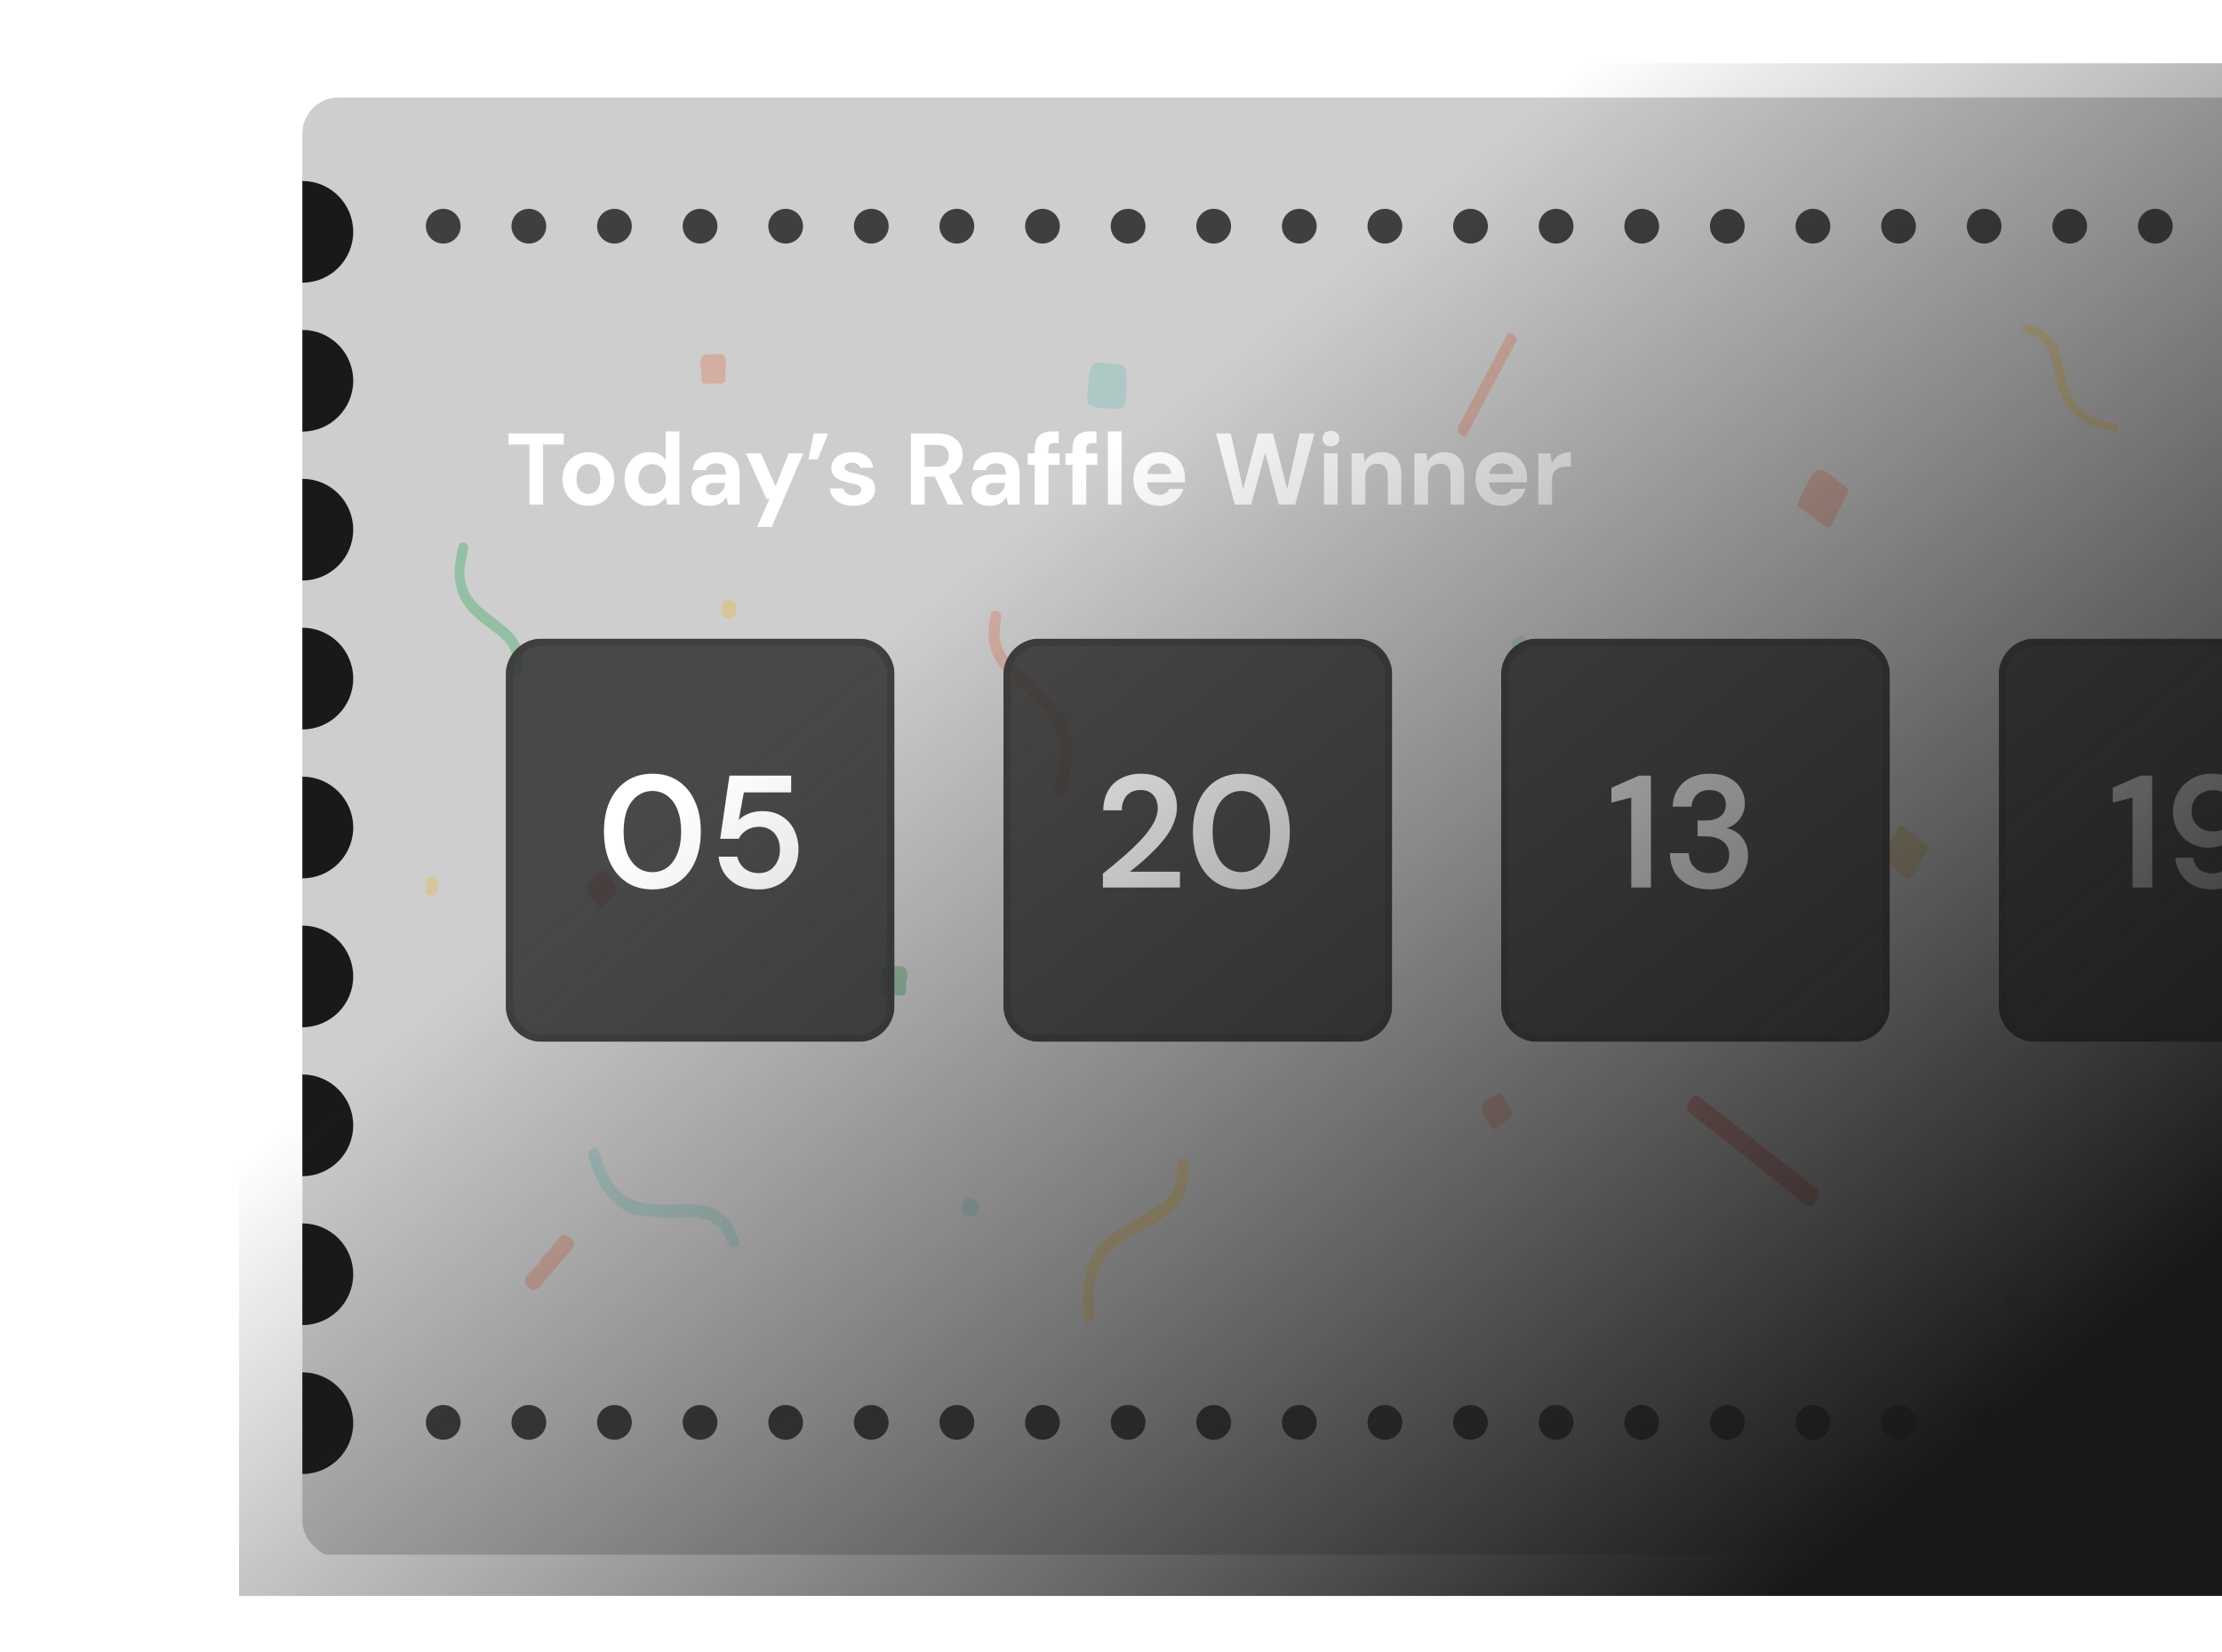
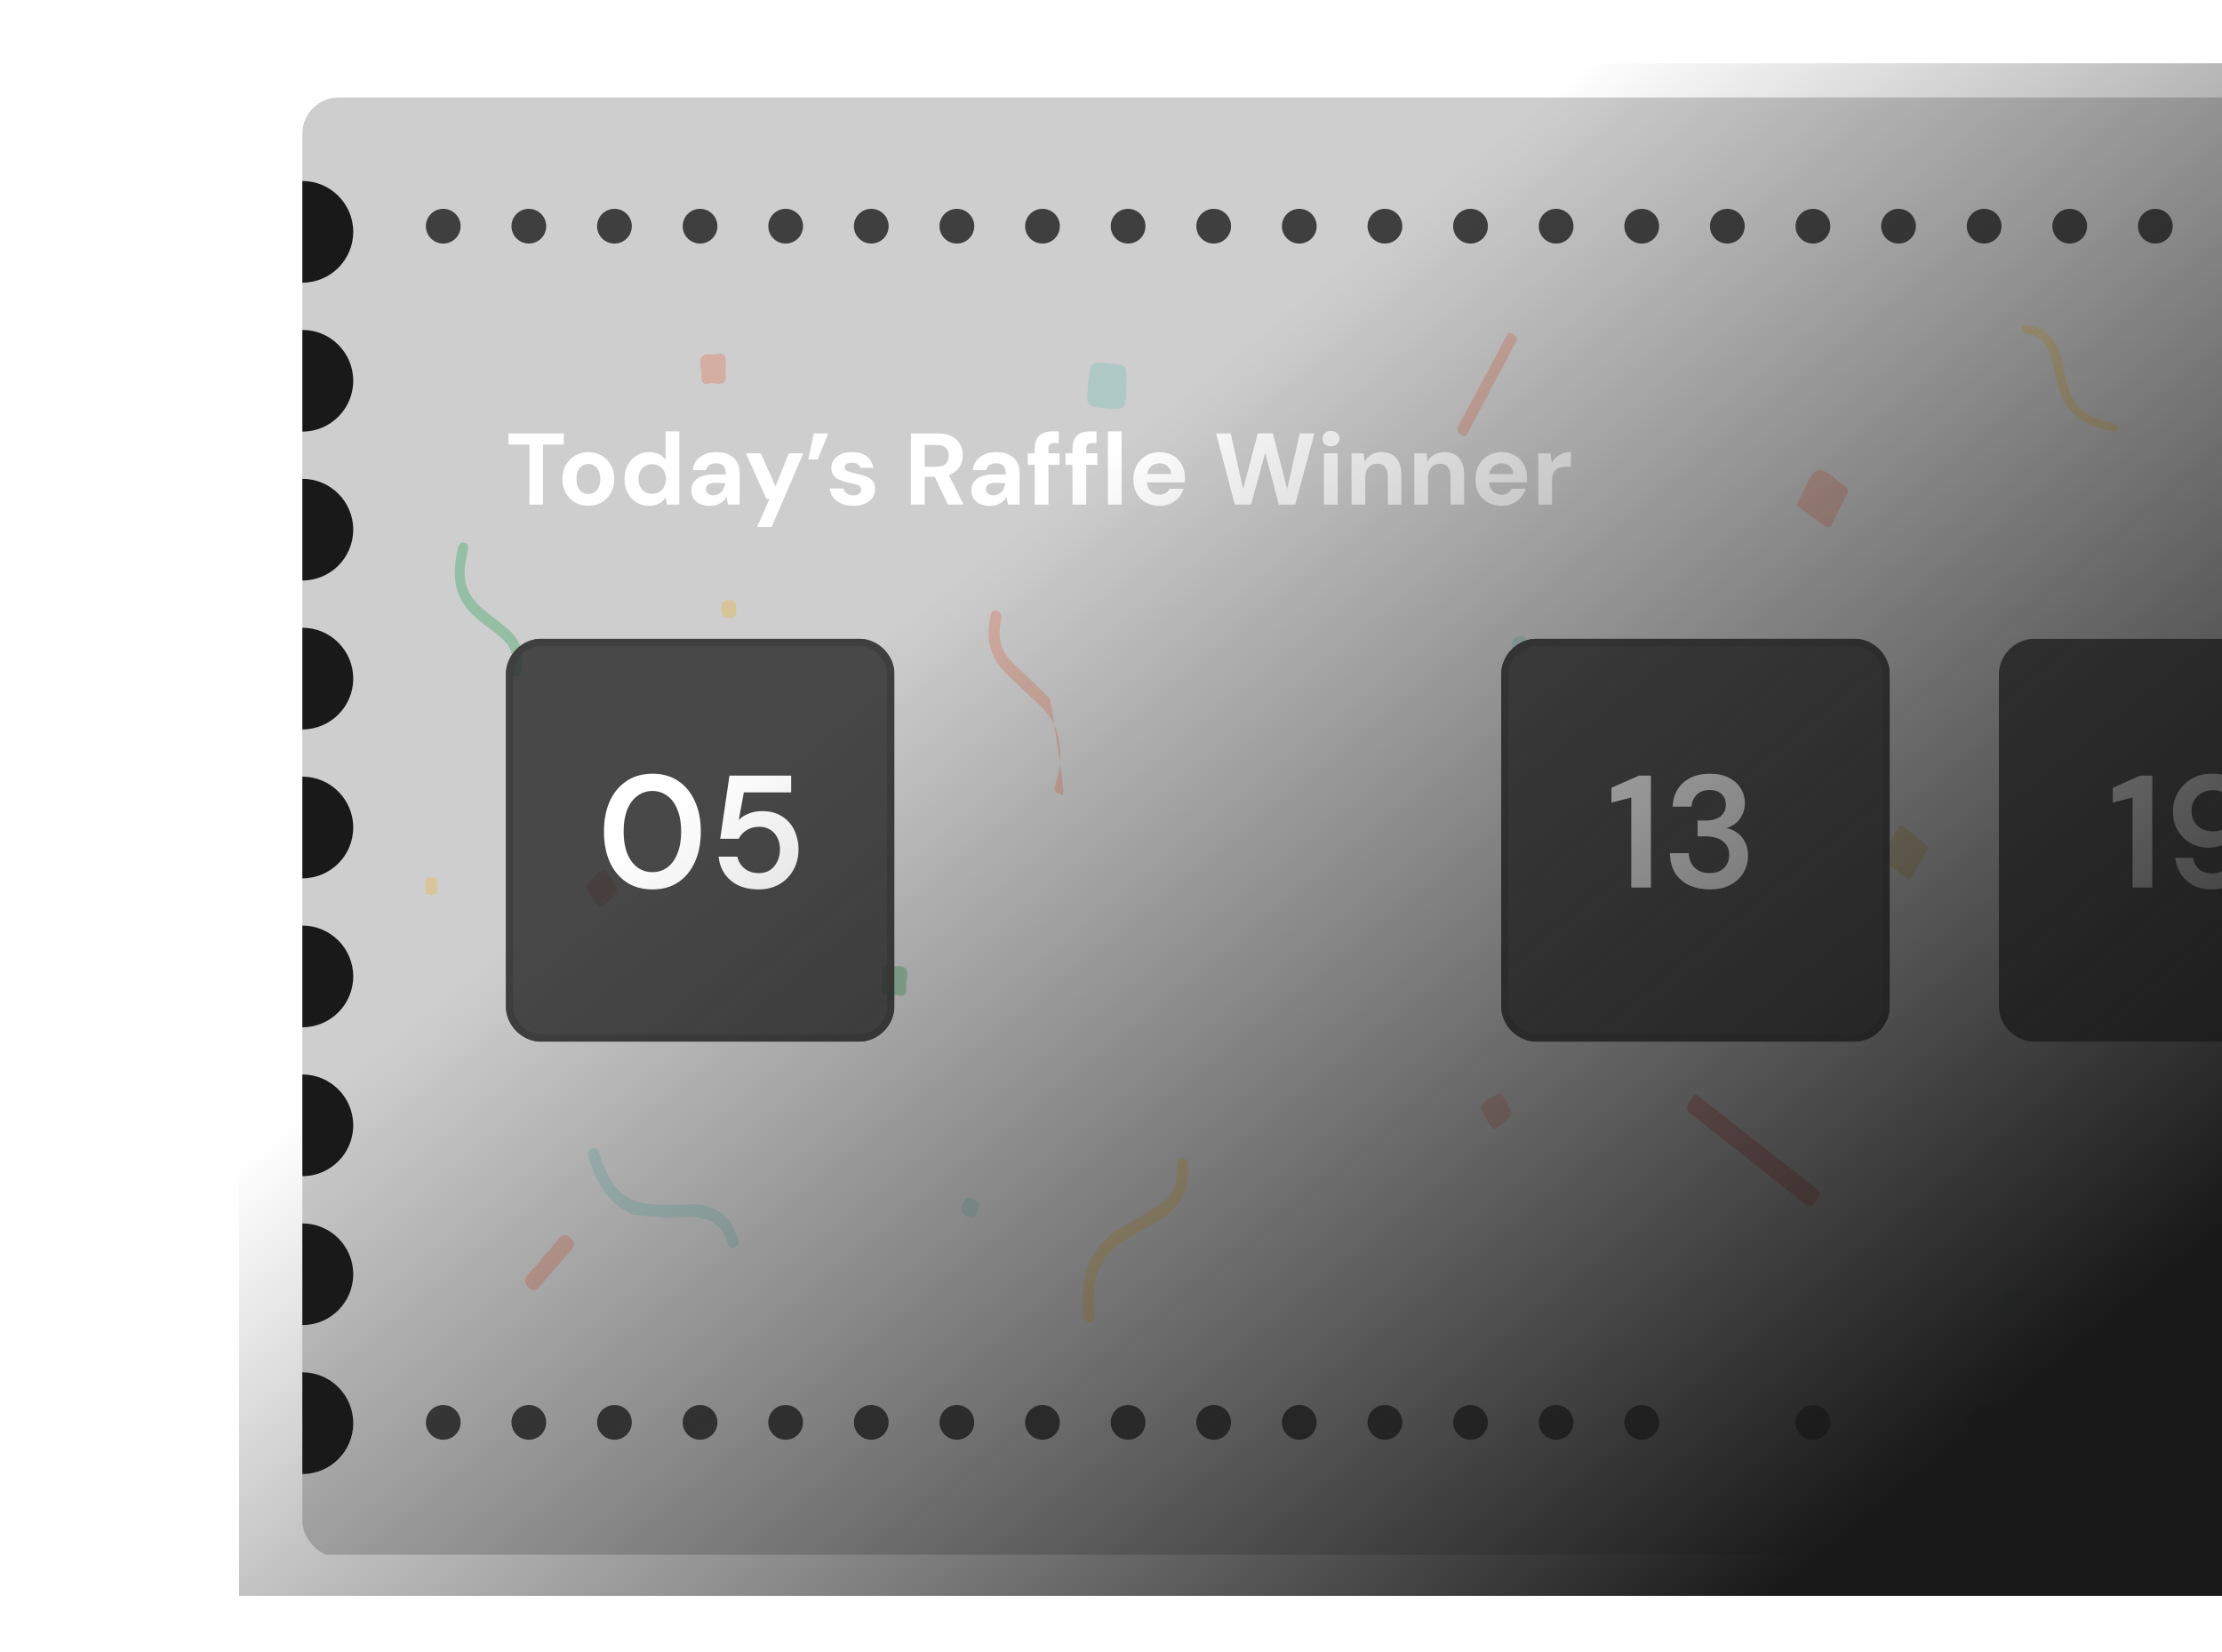
<svg xmlns="http://www.w3.org/2000/svg" width="316" height="235" viewBox="0 0 316 235" fill="none">
  <g clip-path="url(#clip0_162_9375)">
    <rect x="43" y="13.861" width="465.993" height="207.682" rx="5.166" fill="#3F3F3F" fill-opacity="0.25" />
    <circle cx="63.036" cy="202.316" r="2.471" fill="#3F3F3F" />
    <circle cx="136.082" cy="202.316" r="2.471" fill="#3F3F3F" />
    <circle cx="99.559" cy="202.316" r="2.471" fill="#3F3F3F" />
    <circle cx="172.605" cy="202.316" r="2.471" fill="#3F3F3F" />
    <circle cx="75.21" cy="202.316" r="2.471" fill="#3F3F3F" />
    <circle cx="148.256" cy="202.316" r="2.471" fill="#3F3F3F" />
    <circle cx="111.733" cy="202.316" r="2.471" fill="#3F3F3F" />
    <circle cx="184.779" cy="202.316" r="2.471" fill="#3F3F3F" />
    <circle cx="87.384" cy="202.316" r="2.471" fill="#3F3F3F" />
    <circle cx="160.43" cy="202.316" r="2.471" fill="#3F3F3F" />
    <circle cx="123.907" cy="202.316" r="2.471" fill="#3F3F3F" />
    <circle cx="196.953" cy="202.316" r="2.471" fill="#3F3F3F" />
    <circle cx="209.128" cy="202.316" r="2.471" fill="#3F3F3F" />
    <circle cx="282.173" cy="202.316" r="2.471" fill="#3F3F3F" />
-     <circle cx="245.65" cy="202.316" r="2.471" fill="#3F3F3F" />
    <circle cx="221.302" cy="202.316" r="2.471" fill="#3F3F3F" />
    <circle cx="294.348" cy="202.316" r="2.471" fill="#3F3F3F" />
    <circle cx="257.825" cy="202.316" r="2.471" fill="#3F3F3F" />
    <circle cx="233.476" cy="202.316" r="2.471" fill="#3F3F3F" />
    <circle cx="306.522" cy="202.316" r="2.471" fill="#3F3F3F" />
-     <circle cx="269.999" cy="202.316" r="2.471" fill="#3F3F3F" />
    <g clip-path="url(#clip1_162_9375)">
      <circle cx="43" cy="202.428" r="7.233" transform="rotate(-180 43 202.428)" fill="#191919" />
      <circle cx="43" cy="181.247" r="7.233" transform="rotate(-180 43 181.247)" fill="#191919" />
      <circle cx="43" cy="117.702" r="7.233" transform="rotate(-180 43 117.702)" fill="#191919" />
      <circle cx="43" cy="160.065" r="7.233" transform="rotate(-180 43 160.065)" fill="#191919" />
      <circle cx="43" cy="96.52" r="7.233" transform="rotate(-180 43 96.52)" fill="#191919" />
      <circle cx="43" cy="54.158" r="7.233" transform="rotate(-180 43 54.158)" fill="#191919" />
      <circle cx="43" cy="32.976" r="7.233" transform="rotate(-180 43 32.976)" fill="#191919" />
      <circle cx="43" cy="138.884" r="7.233" transform="rotate(-180 43 138.884)" fill="#191919" />
      <circle cx="43" cy="75.339" r="7.233" transform="rotate(-180 43 75.339)" fill="#191919" />
    </g>
    <circle cx="63.036" cy="32.174" r="2.471" fill="#3F3F3F" />
    <circle cx="136.082" cy="32.174" r="2.471" fill="#3F3F3F" />
    <circle cx="99.559" cy="32.174" r="2.471" fill="#3F3F3F" />
    <circle cx="172.605" cy="32.174" r="2.471" fill="#3F3F3F" />
    <circle cx="75.21" cy="32.174" r="2.471" fill="#3F3F3F" />
    <circle cx="148.256" cy="32.174" r="2.471" fill="#3F3F3F" />
    <circle cx="111.733" cy="32.174" r="2.471" fill="#3F3F3F" />
    <circle cx="184.779" cy="32.174" r="2.471" fill="#3F3F3F" />
    <circle cx="87.384" cy="32.174" r="2.471" fill="#3F3F3F" />
    <circle cx="160.43" cy="32.174" r="2.471" fill="#3F3F3F" />
    <circle cx="123.907" cy="32.174" r="2.471" fill="#3F3F3F" />
    <circle cx="196.953" cy="32.174" r="2.471" fill="#3F3F3F" />
    <circle cx="209.128" cy="32.174" r="2.471" fill="#3F3F3F" />
    <circle cx="282.173" cy="32.174" r="2.471" fill="#3F3F3F" />
    <circle cx="245.65" cy="32.174" r="2.471" fill="#3F3F3F" />
    <circle cx="221.302" cy="32.174" r="2.471" fill="#3F3F3F" />
    <circle cx="294.348" cy="32.174" r="2.471" fill="#3F3F3F" />
    <circle cx="257.825" cy="32.174" r="2.471" fill="#3F3F3F" />
    <circle cx="233.476" cy="32.174" r="2.471" fill="#3F3F3F" />
    <circle cx="306.522" cy="32.174" r="2.471" fill="#3F3F3F" />
    <circle cx="269.999" cy="32.174" r="2.471" fill="#3F3F3F" />
    <path d="M75.287 71.774V63.225H72.321V61.648H80.176V63.225H77.225V71.774H75.287ZM83.66 71.948C82.965 71.948 82.339 71.788 81.779 71.47C81.23 71.142 80.791 70.694 80.463 70.125C80.145 69.546 79.986 68.886 79.986 68.143C79.986 67.381 80.145 66.716 80.463 66.147C80.791 65.568 81.234 65.12 81.794 64.802C82.353 64.474 82.98 64.31 83.674 64.31C84.378 64.31 85.005 64.474 85.555 64.802C86.114 65.12 86.553 65.568 86.871 66.147C87.199 66.716 87.363 67.376 87.363 68.129C87.363 68.881 87.199 69.546 86.871 70.125C86.553 70.694 86.114 71.142 85.555 71.47C84.995 71.788 84.364 71.948 83.66 71.948ZM83.66 70.255C83.988 70.255 84.277 70.178 84.528 70.024C84.788 69.869 84.991 69.633 85.135 69.315C85.29 68.997 85.367 68.601 85.367 68.129C85.367 67.656 85.29 67.266 85.135 66.957C84.991 66.639 84.788 66.402 84.528 66.248C84.277 66.084 83.993 66.002 83.674 66.002C83.366 66.002 83.081 66.084 82.821 66.248C82.56 66.402 82.353 66.639 82.199 66.957C82.054 67.266 81.982 67.656 81.982 68.129C81.982 68.601 82.054 68.997 82.199 69.315C82.353 69.633 82.556 69.869 82.806 70.024C83.067 70.178 83.351 70.255 83.66 70.255ZM92.286 71.948C91.621 71.948 91.023 71.784 90.493 71.456C89.972 71.128 89.562 70.675 89.263 70.096C88.964 69.517 88.814 68.866 88.814 68.143C88.814 67.4 88.964 66.745 89.263 66.176C89.572 65.597 89.991 65.144 90.522 64.816C91.061 64.478 91.664 64.31 92.33 64.31C92.85 64.31 93.308 64.406 93.704 64.599C94.099 64.792 94.418 65.067 94.659 65.424V61.359H96.611V71.774H94.876L94.659 70.776C94.514 70.978 94.331 71.171 94.109 71.354C93.897 71.538 93.641 71.682 93.342 71.788C93.043 71.894 92.691 71.948 92.286 71.948ZM92.749 70.241C93.135 70.241 93.472 70.154 93.762 69.98C94.061 69.797 94.292 69.546 94.456 69.228C94.62 68.91 94.702 68.543 94.702 68.129C94.702 67.714 94.62 67.347 94.456 67.029C94.292 66.711 94.061 66.465 93.762 66.291C93.472 66.108 93.135 66.017 92.749 66.017C92.383 66.017 92.05 66.108 91.751 66.291C91.452 66.465 91.216 66.711 91.042 67.029C90.878 67.347 90.796 67.709 90.796 68.114C90.796 68.538 90.878 68.91 91.042 69.228C91.216 69.546 91.447 69.797 91.737 69.98C92.035 70.154 92.373 70.241 92.749 70.241ZM100.984 71.948C100.376 71.948 99.875 71.851 99.48 71.658C99.084 71.456 98.79 71.191 98.597 70.863C98.414 70.525 98.322 70.154 98.322 69.749C98.322 69.305 98.433 68.915 98.655 68.577C98.886 68.24 99.229 67.974 99.682 67.781C100.145 67.589 100.724 67.492 101.418 67.492H103.226C103.226 67.135 103.178 66.841 103.081 66.61C102.985 66.369 102.835 66.19 102.633 66.075C102.43 65.959 102.16 65.901 101.823 65.901C101.456 65.901 101.143 65.983 100.883 66.147C100.632 66.301 100.478 66.542 100.42 66.87H98.525C98.573 66.349 98.742 65.901 99.031 65.525C99.33 65.139 99.721 64.84 100.203 64.628C100.695 64.416 101.239 64.31 101.837 64.31C102.522 64.31 103.115 64.425 103.617 64.657C104.118 64.888 104.504 65.221 104.774 65.655C105.044 66.089 105.179 66.624 105.179 67.261V71.774H103.53L103.313 70.66C103.207 70.853 103.081 71.026 102.937 71.181C102.792 71.335 102.623 71.47 102.43 71.586C102.238 71.702 102.021 71.788 101.78 71.846C101.538 71.914 101.273 71.948 100.984 71.948ZM101.447 70.443C101.698 70.443 101.919 70.4 102.112 70.313C102.315 70.216 102.488 70.091 102.633 69.937C102.778 69.773 102.889 69.59 102.966 69.387C103.052 69.175 103.11 68.948 103.139 68.707V68.693H101.649C101.35 68.693 101.104 68.731 100.912 68.808C100.728 68.876 100.593 68.977 100.507 69.112C100.42 69.247 100.376 69.402 100.376 69.575C100.376 69.768 100.42 69.927 100.507 70.052C100.593 70.178 100.719 70.274 100.883 70.342C101.047 70.409 101.235 70.443 101.447 70.443ZM107.672 74.956L109.437 70.964H109.003L106.081 64.483H108.207L110.29 69.185L112.171 64.483H114.239L109.741 74.956H107.672ZM117.776 61.648L116.287 65.351H114.956L115.737 61.648H117.776ZM121.381 71.948C120.715 71.948 120.136 71.841 119.645 71.629C119.153 71.417 118.767 71.123 118.487 70.747C118.208 70.371 118.049 69.947 118.01 69.474H119.948C119.997 69.657 120.079 69.826 120.194 69.98C120.31 70.125 120.464 70.241 120.657 70.327C120.85 70.414 121.082 70.458 121.352 70.458C121.612 70.458 121.824 70.424 121.988 70.356C122.152 70.279 122.273 70.178 122.35 70.052C122.436 69.927 122.48 69.797 122.48 69.662C122.48 69.46 122.422 69.305 122.306 69.199C122.191 69.083 122.022 68.992 121.8 68.924C121.578 68.857 121.308 68.789 120.99 68.722C120.643 68.654 120.3 68.572 119.963 68.476C119.635 68.37 119.341 68.24 119.08 68.085C118.82 67.931 118.613 67.733 118.458 67.492C118.304 67.251 118.227 66.952 118.227 66.595C118.227 66.161 118.343 65.776 118.574 65.438C118.806 65.091 119.143 64.816 119.587 64.614C120.03 64.411 120.566 64.31 121.192 64.31C122.07 64.31 122.764 64.507 123.275 64.903C123.787 65.298 124.09 65.843 124.187 66.537H122.35C122.292 66.316 122.162 66.142 121.959 66.017C121.766 65.882 121.506 65.814 121.178 65.814C120.831 65.814 120.566 65.877 120.382 66.002C120.199 66.128 120.108 66.291 120.108 66.494C120.108 66.629 120.165 66.75 120.281 66.856C120.406 66.962 120.58 67.053 120.802 67.13C121.024 67.198 121.294 67.266 121.612 67.333C122.171 67.449 122.663 67.584 123.087 67.738C123.512 67.883 123.844 68.095 124.086 68.375C124.327 68.645 124.447 69.04 124.447 69.561C124.447 70.024 124.322 70.438 124.071 70.805C123.82 71.162 123.464 71.441 123.001 71.644C122.547 71.846 122.007 71.948 121.381 71.948ZM129.547 71.774V61.648H133.323C134.143 61.648 134.818 61.788 135.348 62.068C135.878 62.347 136.274 62.723 136.534 63.196C136.795 63.659 136.925 64.175 136.925 64.744C136.925 65.284 136.799 65.79 136.549 66.263C136.298 66.725 135.903 67.102 135.362 67.391C134.832 67.671 134.147 67.81 133.308 67.81H131.5V71.774H129.547ZM134.798 71.774L132.715 67.319H134.827L137.026 71.774H134.798ZM131.5 66.393H133.207C133.795 66.393 134.229 66.248 134.509 65.959C134.789 65.669 134.929 65.289 134.929 64.816C134.929 64.344 134.789 63.972 134.509 63.702C134.239 63.423 133.805 63.283 133.207 63.283H131.5V66.393ZM140.806 71.948C140.199 71.948 139.697 71.851 139.302 71.658C138.906 71.456 138.612 71.191 138.419 70.863C138.236 70.525 138.145 70.154 138.145 69.749C138.145 69.305 138.255 68.915 138.477 68.577C138.709 68.24 139.051 67.974 139.504 67.781C139.967 67.589 140.546 67.492 141.24 67.492H143.048C143.048 67.135 143 66.841 142.904 66.61C142.807 66.369 142.658 66.19 142.455 66.075C142.253 65.959 141.983 65.901 141.645 65.901C141.279 65.901 140.965 65.983 140.705 66.147C140.454 66.301 140.3 66.542 140.242 66.87H138.347C138.395 66.349 138.564 65.901 138.853 65.525C139.152 65.139 139.543 64.84 140.025 64.628C140.517 64.416 141.062 64.31 141.66 64.31C142.344 64.31 142.937 64.425 143.439 64.657C143.94 64.888 144.326 65.221 144.596 65.655C144.866 66.089 145.001 66.624 145.001 67.261V71.774H143.352L143.135 70.66C143.029 70.853 142.904 71.026 142.759 71.181C142.614 71.335 142.446 71.47 142.253 71.586C142.06 71.702 141.843 71.788 141.602 71.846C141.361 71.914 141.096 71.948 140.806 71.948ZM141.269 70.443C141.52 70.443 141.742 70.4 141.935 70.313C142.137 70.216 142.311 70.091 142.455 69.937C142.6 69.773 142.711 69.59 142.788 69.387C142.875 69.175 142.933 68.948 142.962 68.707V68.693H141.472C141.173 68.693 140.927 68.731 140.734 68.808C140.551 68.876 140.416 68.977 140.329 69.112C140.242 69.247 140.199 69.402 140.199 69.575C140.199 69.768 140.242 69.927 140.329 70.052C140.416 70.178 140.541 70.274 140.705 70.342C140.869 70.409 141.057 70.443 141.269 70.443ZM147.156 71.774V63.832C147.156 63.225 147.257 62.743 147.459 62.386C147.662 62.029 147.951 61.769 148.327 61.605C148.713 61.441 149.162 61.359 149.673 61.359H150.569V63.022H149.962C149.653 63.022 149.432 63.085 149.297 63.21C149.171 63.326 149.108 63.533 149.108 63.832V71.774H147.156ZM146.158 66.118V64.483H150.685V66.118H146.158ZM152.524 71.774V63.832C152.524 63.225 152.625 62.743 152.827 62.386C153.03 62.029 153.319 61.769 153.695 61.605C154.081 61.441 154.53 61.359 155.041 61.359H155.938V63.022H155.33C155.021 63.022 154.8 63.085 154.665 63.21C154.539 63.326 154.476 63.533 154.476 63.832V71.774H152.524ZM151.526 66.118V64.483H156.053V66.118H151.526ZM157.558 71.774V61.359H159.51V71.774H157.558ZM164.916 71.948C164.183 71.948 163.532 71.793 162.963 71.485C162.404 71.166 161.965 70.728 161.647 70.168C161.338 69.599 161.184 68.944 161.184 68.201C161.184 67.439 161.338 66.769 161.647 66.19C161.965 65.602 162.404 65.144 162.963 64.816C163.523 64.478 164.174 64.31 164.916 64.31C165.639 64.31 166.271 64.469 166.811 64.787C167.351 65.105 167.771 65.534 168.07 66.075C168.369 66.615 168.518 67.227 168.518 67.912C168.518 68.008 168.518 68.119 168.518 68.244C168.518 68.36 168.508 68.481 168.489 68.606H162.573V67.42H166.551C166.522 66.947 166.353 66.576 166.044 66.306C165.745 66.036 165.369 65.901 164.916 65.901C164.588 65.901 164.284 65.978 164.005 66.132C163.725 66.277 163.503 66.504 163.339 66.812C163.185 67.121 163.108 67.511 163.108 67.984V68.403C163.108 68.799 163.18 69.146 163.325 69.445C163.479 69.734 163.691 69.961 163.961 70.125C164.231 70.279 164.545 70.356 164.902 70.356C165.258 70.356 165.553 70.279 165.784 70.125C166.025 69.971 166.204 69.773 166.319 69.532H168.316C168.18 69.985 167.954 70.395 167.636 70.761C167.317 71.128 166.927 71.417 166.464 71.629C166.001 71.841 165.485 71.948 164.916 71.948ZM175.605 71.774L172.943 61.648H175.026L176.791 69.561L178.874 61.648H181.029L183.055 69.561L184.834 61.648H186.931L184.197 71.774H181.868L179.93 64.397L177.919 71.774H175.605ZM188.285 71.774V64.483H190.238V71.774H188.285ZM189.269 63.485C188.921 63.485 188.632 63.384 188.401 63.181C188.179 62.969 188.068 62.704 188.068 62.386C188.068 62.068 188.179 61.807 188.401 61.605C188.632 61.393 188.921 61.286 189.269 61.286C189.625 61.286 189.915 61.393 190.136 61.605C190.368 61.807 190.484 62.068 190.484 62.386C190.484 62.704 190.368 62.969 190.136 63.181C189.915 63.384 189.625 63.485 189.269 63.485ZM192.211 71.774V64.483H193.932L194.077 65.669C194.299 65.264 194.612 64.937 195.017 64.686C195.432 64.435 195.924 64.31 196.493 64.31C197.1 64.31 197.611 64.435 198.026 64.686C198.441 64.937 198.754 65.303 198.966 65.785C199.188 66.267 199.299 66.861 199.299 67.564V71.774H197.361V67.752C197.361 67.174 197.235 66.73 196.985 66.422C196.744 66.113 196.367 65.959 195.856 65.959C195.528 65.959 195.234 66.036 194.974 66.19C194.723 66.345 194.526 66.566 194.381 66.856C194.236 67.135 194.164 67.478 194.164 67.883V71.774H192.211ZM201.139 71.774V64.483H202.86L203.005 65.669C203.227 65.264 203.54 64.937 203.945 64.686C204.36 64.435 204.852 64.31 205.421 64.31C206.028 64.31 206.539 64.435 206.954 64.686C207.369 64.937 207.682 65.303 207.894 65.785C208.116 66.267 208.227 66.861 208.227 67.564V71.774H206.289V67.752C206.289 67.174 206.163 66.73 205.912 66.422C205.671 66.113 205.295 65.959 204.784 65.959C204.456 65.959 204.162 66.036 203.902 66.19C203.651 66.345 203.453 66.566 203.309 66.856C203.164 67.135 203.092 67.478 203.092 67.883V71.774H201.139ZM213.567 71.948C212.835 71.948 212.184 71.793 211.615 71.485C211.055 71.166 210.616 70.728 210.298 70.168C209.99 69.599 209.835 68.944 209.835 68.201C209.835 67.439 209.99 66.769 210.298 66.19C210.616 65.602 211.055 65.144 211.615 64.816C212.174 64.478 212.825 64.31 213.567 64.31C214.291 64.31 214.922 64.469 215.462 64.787C216.002 65.105 216.422 65.534 216.721 66.075C217.02 66.615 217.169 67.227 217.169 67.912C217.169 68.008 217.169 68.119 217.169 68.244C217.169 68.36 217.16 68.481 217.14 68.606H211.224V67.42H215.202C215.173 66.947 215.004 66.576 214.696 66.306C214.397 66.036 214.021 65.901 213.567 65.901C213.24 65.901 212.936 65.978 212.656 66.132C212.376 66.277 212.155 66.504 211.991 66.812C211.836 67.121 211.759 67.511 211.759 67.984V68.403C211.759 68.799 211.832 69.146 211.976 69.445C212.131 69.734 212.343 69.961 212.613 70.125C212.883 70.279 213.196 70.356 213.553 70.356C213.91 70.356 214.204 70.279 214.435 70.125C214.676 69.971 214.855 69.773 214.971 69.532H216.967C216.832 69.985 216.605 70.395 216.287 70.761C215.969 71.128 215.578 71.417 215.115 71.629C214.652 71.841 214.136 71.948 213.567 71.948ZM218.769 71.774V64.483H220.505L220.693 65.829C220.866 65.51 221.083 65.24 221.343 65.019C221.614 64.797 221.917 64.623 222.255 64.498C222.602 64.372 222.983 64.31 223.398 64.31V66.378H222.732C222.443 66.378 222.173 66.412 221.922 66.48C221.681 66.547 221.469 66.658 221.286 66.812C221.102 66.957 220.963 67.159 220.866 67.42C220.77 67.68 220.721 68.008 220.721 68.403V71.774H218.769Z" fill="white" />
    <g opacity="0.31">
      <path d="M271.36 125.102C271.258 125.025 271.12 124.925 270.984 124.818C270.008 124.042 269.046 123.239 268.05 122.5C267.623 122.183 267.521 121.923 267.83 121.406C268.545 120.204 269.236 118.979 269.91 117.742C270.159 117.285 270.421 117.341 270.727 117.586C271.756 118.408 272.784 119.237 273.811 120.064C274.114 120.306 274.295 120.565 274.031 121.014C273.304 122.256 272.597 123.513 271.876 124.76C271.764 124.948 271.643 125.146 271.36 125.102Z" fill="#C89524" />
      <path d="M239.982 157.991C240.206 158.183 240.442 158.395 240.69 158.593C245.97 162.763 251.262 166.912 256.519 171.124C257.43 171.856 257.882 171.562 258.451 170.61C259.111 169.508 258.465 169.204 257.859 168.73C252.607 164.615 247.368 160.476 242.115 156.366C241.702 156.044 241.234 155.326 240.695 156.093C240.337 156.61 239.789 157.098 239.982 157.991Z" fill="#CE160A" />
      <path d="M324.928 144.892C324.826 145.069 324.712 145.256 324.607 145.452C322.392 149.615 320.188 153.786 317.949 157.934C317.56 158.653 317.729 158.988 318.263 159.393C318.881 159.861 319.038 159.359 319.29 158.881C321.476 154.741 323.675 150.61 325.858 146.469C326.029 146.144 326.417 145.764 325.986 145.377C325.695 145.119 325.417 144.717 324.928 144.892Z" fill="#53948E" />
      <path d="M214.482 47.377C214.38 47.554 214.267 47.742 214.161 47.937C211.946 52.1 209.742 56.272 207.503 60.419C207.114 61.138 207.284 61.474 207.817 61.878C208.435 62.347 208.593 61.844 208.844 61.366C211.03 57.226 213.229 53.096 215.412 48.955C215.583 48.629 215.972 48.249 215.54 47.862C215.249 47.605 214.972 47.202 214.482 47.377Z" fill="#E36744" />
      <path d="M159.566 176.697C161.025 175.567 162.667 174.876 164.225 173.985C166.957 172.423 169.107 170.334 168.96 166.271C168.938 165.626 169.05 164.871 168.258 164.817C167.4 164.759 167.359 165.49 167.389 166.255C167.545 170.138 165.047 171.351 162.731 172.712C160.562 173.986 158.274 174.986 156.502 177.07C154.084 179.915 153.775 183.426 154.143 187.173C154.204 187.777 154.399 188.173 154.996 188.086C155.685 187.983 155.695 187.456 155.655 186.804C155.513 184.514 155.444 182.249 156.452 180.124C157.19 178.564 158.319 177.575 159.566 176.697Z" fill="#EFB025" />
      <path d="M294.178 55.246C293.69 53.968 293.552 52.654 293.254 51.356C292.732 49.082 291.711 47.107 288.796 46.338C288.334 46.216 287.822 45.974 287.613 46.524C287.388 47.121 287.898 47.307 288.447 47.45C291.237 48.173 291.562 50.207 292.03 52.144C292.468 53.957 292.687 55.796 293.785 57.501C295.285 59.828 297.711 60.802 300.449 61.345C300.891 61.432 301.214 61.378 301.281 60.937C301.355 60.425 300.984 60.305 300.512 60.193C298.856 59.802 297.234 59.364 295.942 58.193C294.993 57.333 294.534 56.32 294.178 55.246Z" fill="#EFB025" />
-       <path d="M151.032 113.031C150.409 112.825 149.737 112.768 150.062 111.685C150.373 110.634 150.69 109.586 150.767 108.458C150.998 105.181 150.143 102.457 147.929 100.384C146.259 98.821 144.581 97.269 142.956 95.646C141.021 93.714 140.202 91.245 140.754 88.272C140.862 87.69 140.799 86.672 141.733 86.892C142.553 87.082 142.461 87.787 142.309 88.545C141.855 90.821 142.415 92.713 143.943 94.195C145.742 95.939 147.594 97.615 149.338 99.438C152.464 102.701 153.297 107.59 151.605 112.122C151.459 112.491 151.361 112.877 151.032 113.031Z" fill="#E36744" />
+       <path d="M151.032 113.031C150.409 112.825 149.737 112.768 150.062 111.685C150.373 110.634 150.69 109.586 150.767 108.458C150.998 105.181 150.143 102.457 147.929 100.384C146.259 98.821 144.581 97.269 142.956 95.646C141.021 93.714 140.202 91.245 140.754 88.272C140.862 87.69 140.799 86.672 141.733 86.892C142.553 87.082 142.461 87.787 142.309 88.545C141.855 90.821 142.415 92.713 143.943 94.195C145.742 95.939 147.594 97.615 149.338 99.438C151.459 112.491 151.361 112.877 151.032 113.031Z" fill="#E36744" />
      <path d="M103.959 173.866C104.284 174.632 104.632 175.388 104.924 176.171C105.106 176.662 105.228 177.188 104.576 177.397C104.108 177.545 103.739 177.584 103.516 176.913C103.138 175.776 102.691 174.674 101.66 174.141C101.154 173.597 100.544 173.4 99.88 173.364C98.897 172.93 97.888 173.11 96.881 173.188C96.089 173.198 95.297 173.209 94.504 173.223C93.016 173.071 91.524 172.919 90.035 172.771C86.869 171.429 84.933 168.7 83.847 165.028C83.65 164.361 83.37 163.658 84.257 163.333C85.073 163.037 85.124 163.792 85.327 164.368C87.218 169.731 89.266 171.352 94.171 171.348C95.556 171.348 96.941 171.348 98.325 171.306C100.505 171.235 102.411 171.991 103.959 173.866Z" fill="#66BCB3" />
      <path d="M66.322 79.418C65.545 82.592 66.564 84.823 68.565 86.524C69.855 87.621 71.25 88.564 72.502 89.716C74.046 91.136 74.666 93.059 74.109 95.463C73.999 95.935 73.888 96.413 73.35 96.258C72.958 96.147 72.58 95.874 72.715 95.322C73.467 92.224 71.662 90.967 69.956 89.653C68.481 88.518 66.946 87.498 65.866 85.781C64.371 83.409 64.469 80.761 65.121 77.988C65.245 77.463 65.448 77.031 66.037 77.179C66.599 77.323 66.666 77.714 66.52 78.301C66.423 78.692 66.377 79.097 66.322 79.418Z" fill="#179D46" />
      <path d="M259.663 74.953C258.49 74.084 257.141 73.103 255.807 72.089C255.56 71.902 255.64 71.57 255.765 71.295C255.857 71.086 255.959 70.885 256.054 70.677C258.281 65.917 258.421 65.875 262.191 69.038C262.537 69.328 263.058 69.543 262.704 70.253C261.968 71.718 261.233 73.18 260.488 74.635C260.357 74.896 260.155 75.066 259.663 74.953Z" fill="#E36744" />
      <path d="M160.194 54.784C160.12 58.34 160.12 58.34 157.163 58.071C154.429 57.824 154.429 57.824 154.759 54.625C155.09 51.423 155.09 51.423 157.743 51.677C160.257 51.924 160.257 51.924 160.194 54.784Z" fill="#66BCB3" />
      <path d="M287.87 185.071C287.829 187.02 287.829 187.02 286.192 186.873C284.679 186.738 284.679 186.738 284.862 184.984C285.045 183.228 285.045 183.228 286.513 183.368C287.905 183.503 287.905 183.503 287.87 185.071Z" fill="#66BCB3" />
      <path d="M81.661 176.673C81.524 177.905 80.595 178.421 79.984 179.201C79.055 180.394 77.98 181.432 77.075 182.647C76.348 183.622 75.708 183.812 74.91 182.869C74.436 182.117 74.746 181.595 75.24 181.072C75.94 180.334 76.729 179.699 77.227 178.717C77.316 178.615 77.408 178.512 77.498 178.414L77.519 178.385C78.025 178.06 78.424 177.609 78.68 176.994C78.802 176.906 78.963 176.849 79.037 176.722C79.898 175.25 80.77 175.465 81.661 176.673Z" fill="#E36744" />
      <path d="M213.162 155.501C212.406 156.193 211.098 156.122 210.699 157.531C210.568 157.986 212.111 160.61 212.388 160.617C212.879 160.631 215.038 158.862 215.002 158.474C214.922 157.616 213.656 155.462 213.162 155.501Z" fill="#E36744" />
      <path d="M99.665 52.426C99.233 49.75 100.925 50.558 101.833 50.371C103.888 49.94 103.033 52.016 103.173 52.977C103.53 55.388 101.764 54.319 100.943 54.537C99.141 55.021 100.016 53.054 99.665 52.426Z" fill="#E36744" />
      <path d="M128.96 139.442C129.392 136.765 127.701 137.574 126.793 137.387C124.738 136.956 125.592 139.032 125.453 139.993C125.095 142.404 126.861 141.334 127.683 141.553C129.485 142.037 128.609 140.07 128.96 139.442Z" fill="#188D41" />
      <path d="M85.353 129.028C85.04 129.045 83.438 126.602 83.423 126.079C83.412 125.673 85.407 123.767 85.868 123.742C86.202 123.724 87.783 126.125 87.798 126.673C87.81 127.012 85.74 129.003 85.353 129.028Z" fill="#CE160A" />
      <path d="M137.934 170.328C138.384 170.717 139.325 170.593 139.173 171.656C139.078 172.323 138.878 173.273 137.991 173.072C137.458 172.952 136.653 172.874 136.793 171.917C136.889 171.271 137.017 170.367 137.934 170.328Z" fill="#66BCB3" />
      <path d="M217.384 91.992C217.25 92.861 216.622 93.203 216.095 93.239C215.318 93.291 214.996 92.289 214.978 91.657C214.951 90.788 215.839 90.453 216.387 90.428C217.054 90.396 217.066 91.427 217.384 91.992Z" fill="#66BCB3" />
      <path d="M103.603 85.396C104.363 85.286 104.789 85.569 104.741 86.624C104.705 87.447 104.58 87.927 103.752 87.906C102.984 87.888 102.546 87.691 102.585 86.639C102.621 85.816 102.761 85.254 103.603 85.396Z" fill="#EBB225" />
      <path d="M60.565 127.199C60.568 126.419 60.568 125.642 60.571 124.862C61.199 124.975 62.111 124.251 62.227 125.798C62.355 127.506 61.521 127.404 60.565 127.199Z" fill="#EFB025" />
    </g>
    <g clip-path="url(#clip2_162_9375)">
      <g filter="url(#filter0_b_162_9375)">
        <path d="M71.931 96.004C71.931 93.151 74.244 90.838 77.097 90.838H122.043C124.896 90.838 127.209 93.151 127.209 96.004V143.017C127.209 145.87 124.896 148.183 122.043 148.183H77.097C74.244 148.183 71.931 145.87 71.931 143.017V96.004Z" fill="#313131" fill-opacity="0.85" />
        <path d="M72.447 96.004C72.447 93.436 74.529 91.354 77.097 91.354H122.043C124.611 91.354 126.693 93.436 126.693 96.004V143.017C126.693 145.584 124.611 147.666 122.043 147.666H77.097C74.529 147.666 72.447 145.584 72.447 143.017V96.004Z" stroke="#3F3F3F" stroke-width="1.033" />
      </g>
      <g clip-path="url(#clip3_162_9375)">
        <path d="M92.802 126.509C91.362 126.509 90.127 126.168 89.097 125.486C88.067 124.789 87.271 123.827 86.71 122.6C86.165 121.357 85.892 119.917 85.892 118.281C85.892 116.644 86.165 115.212 86.71 113.984C87.271 112.742 88.067 111.779 89.097 111.097C90.127 110.4 91.362 110.052 92.802 110.052C94.227 110.052 95.447 110.4 96.462 111.097C97.492 111.779 98.28 112.742 98.826 113.984C99.387 115.212 99.667 116.644 99.667 118.281C99.667 119.917 99.387 121.357 98.826 122.6C98.28 123.827 97.492 124.789 96.462 125.486C95.447 126.168 94.227 126.509 92.802 126.509ZM92.779 124.054C93.583 124.054 94.295 123.827 94.916 123.372C95.537 122.903 96.015 122.236 96.348 121.372C96.697 120.508 96.871 119.478 96.871 118.281C96.871 117.083 96.697 116.053 96.348 115.189C96.015 114.325 95.537 113.666 94.916 113.211C94.295 112.742 93.583 112.507 92.779 112.507C91.976 112.507 91.264 112.742 90.643 113.211C90.021 113.666 89.536 114.325 89.188 115.189C88.855 116.053 88.688 117.083 88.688 118.281C88.688 119.478 88.855 120.508 89.188 121.372C89.536 122.236 90.021 122.903 90.643 123.372C91.264 123.827 91.976 124.054 92.779 124.054ZM107.924 126.509C106.787 126.509 105.802 126.312 104.969 125.918C104.151 125.509 103.507 124.956 103.037 124.259C102.567 123.547 102.287 122.744 102.196 121.849H104.855C104.992 122.516 105.333 123.077 105.878 123.532C106.424 123.971 107.106 124.191 107.924 124.191C108.545 124.191 109.076 124.047 109.515 123.759C109.955 123.456 110.296 123.054 110.538 122.554C110.796 122.039 110.925 121.463 110.925 120.827C110.925 120.175 110.796 119.607 110.538 119.122C110.296 118.637 109.955 118.265 109.515 118.008C109.076 117.735 108.568 117.599 107.992 117.599C107.28 117.599 106.666 117.765 106.151 118.099C105.651 118.417 105.287 118.819 105.06 119.303H102.423L103.741 110.325H112.516V112.711H105.787L105.06 116.644C105.408 116.265 105.871 115.962 106.447 115.735C107.022 115.492 107.682 115.371 108.424 115.371C109.258 115.371 109.993 115.515 110.629 115.803C111.266 116.091 111.804 116.485 112.243 116.985C112.682 117.485 113.008 118.068 113.22 118.735C113.448 119.387 113.561 120.076 113.561 120.804C113.561 121.622 113.425 122.38 113.152 123.077C112.88 123.759 112.493 124.357 111.993 124.873C111.508 125.388 110.917 125.79 110.22 126.077C109.538 126.365 108.773 126.509 107.924 126.509Z" fill="white" />
      </g>
    </g>
    <g clip-path="url(#clip4_162_9375)">
      <g filter="url(#filter1_b_162_9375)">
        <path d="M142.708 96.004C142.708 93.151 145.021 90.838 147.874 90.838H192.82C195.674 90.838 197.987 93.151 197.987 96.004V143.017C197.987 145.87 195.674 148.183 192.82 148.183H147.874C145.021 148.183 142.708 145.87 142.708 143.017V96.004Z" fill="#313131" fill-opacity="0.85" />
        <path d="M143.225 96.004C143.225 93.436 145.306 91.354 147.874 91.354H192.82C195.388 91.354 197.47 93.436 197.47 96.004V143.017C197.47 145.584 195.388 147.666 192.82 147.666H147.874C145.306 147.666 143.225 145.584 143.225 143.017V96.004Z" stroke="#3F3F3F" stroke-width="1.033" />
      </g>
      <g clip-path="url(#clip5_162_9375)">
        <path d="M156.851 126.237V124.259C157.866 123.456 158.836 122.653 159.761 121.849C160.685 121.046 161.519 120.251 162.261 119.463C163.004 118.675 163.587 117.902 164.011 117.144C164.436 116.386 164.648 115.659 164.648 114.962C164.648 114.507 164.565 114.083 164.398 113.689C164.231 113.295 163.966 112.977 163.602 112.734C163.254 112.492 162.784 112.37 162.193 112.37C161.617 112.37 161.125 112.499 160.715 112.757C160.321 113.014 160.026 113.363 159.829 113.803C159.632 114.227 159.533 114.712 159.533 115.257H156.896C156.927 114.106 157.177 113.143 157.647 112.37C158.116 111.598 158.753 111.022 159.556 110.643C160.359 110.249 161.261 110.052 162.261 110.052C163.337 110.052 164.254 110.249 165.012 110.643C165.769 111.037 166.353 111.59 166.762 112.302C167.171 113.014 167.376 113.856 167.376 114.825C167.376 115.538 167.239 116.242 166.966 116.939C166.709 117.621 166.345 118.288 165.875 118.94C165.406 119.576 164.875 120.198 164.284 120.804C163.708 121.395 163.11 121.963 162.488 122.509C161.867 123.039 161.268 123.532 160.693 123.986H167.808V126.237H156.851ZM176.566 126.509C175.126 126.509 173.891 126.168 172.86 125.486C171.83 124.789 171.034 123.827 170.474 122.6C169.928 121.357 169.655 119.917 169.655 118.281C169.655 116.644 169.928 115.212 170.474 113.984C171.034 112.742 171.83 111.779 172.86 111.097C173.891 110.4 175.126 110.052 176.566 110.052C177.99 110.052 179.21 110.4 180.225 111.097C181.256 111.779 182.044 112.742 182.59 113.984C183.15 115.212 183.431 116.644 183.431 118.281C183.431 119.917 183.15 121.357 182.59 122.6C182.044 123.827 181.256 124.789 180.225 125.486C179.21 126.168 177.99 126.509 176.566 126.509ZM176.543 124.054C177.346 124.054 178.058 123.827 178.68 123.372C179.301 122.903 179.778 122.236 180.112 121.372C180.46 120.508 180.635 119.478 180.635 118.281C180.635 117.083 180.46 116.053 180.112 115.189C179.778 114.325 179.301 113.666 178.68 113.211C178.058 112.742 177.346 112.507 176.543 112.507C175.74 112.507 175.028 112.742 174.406 113.211C173.785 113.666 173.3 114.325 172.951 115.189C172.618 116.053 172.451 117.083 172.451 118.281C172.451 119.478 172.618 120.508 172.951 121.372C173.3 122.236 173.785 122.903 174.406 123.372C175.028 123.827 175.74 124.054 176.543 124.054Z" fill="white" />
      </g>
    </g>
    <g clip-path="url(#clip6_162_9375)">
      <g filter="url(#filter2_b_162_9375)">
        <path d="M213.485 96.004C213.485 93.151 215.798 90.838 218.652 90.838H263.598C266.451 90.838 268.764 93.151 268.764 96.004V143.017C268.764 145.87 266.451 148.183 263.598 148.183H218.652C215.798 148.183 213.485 145.87 213.485 143.017V96.004Z" fill="#313131" fill-opacity="0.85" />
        <path d="M214.002 96.004C214.002 93.436 216.084 91.354 218.652 91.354H263.598C266.166 91.354 268.247 93.436 268.247 96.004V143.017C268.247 145.584 266.166 147.666 263.598 147.666H218.652C216.084 147.666 214.002 145.584 214.002 143.017V96.004Z" stroke="#3F3F3F" stroke-width="1.033" />
      </g>
      <g clip-path="url(#clip7_162_9375)">
        <path d="M231.991 126.237V113.439L229.172 114.166V112.052L233.082 110.325H234.787V126.237H231.991ZM243.144 126.509C242.113 126.509 241.174 126.327 240.325 125.964C239.477 125.585 238.795 125.017 238.279 124.259C237.779 123.486 237.514 122.516 237.484 121.349H240.166C240.181 121.88 240.303 122.365 240.53 122.804C240.772 123.228 241.113 123.569 241.553 123.827C241.992 124.07 242.523 124.191 243.144 124.191C243.735 124.191 244.235 124.077 244.644 123.85C245.069 123.622 245.387 123.312 245.599 122.918C245.811 122.524 245.917 122.084 245.917 121.599C245.917 121.008 245.773 120.523 245.485 120.145C245.197 119.751 244.803 119.455 244.303 119.258C243.803 119.061 243.235 118.963 242.598 118.963H241.416V116.712H242.598C243.432 116.712 244.114 116.523 244.644 116.144C245.175 115.75 245.44 115.182 245.44 114.439C245.44 113.818 245.235 113.318 244.826 112.939C244.432 112.56 243.864 112.37 243.121 112.37C242.348 112.37 241.735 112.598 241.28 113.052C240.841 113.507 240.598 114.068 240.553 114.734H237.87C237.916 113.78 238.158 112.954 238.598 112.257C239.052 111.545 239.666 110.999 240.439 110.62C241.212 110.241 242.113 110.052 243.144 110.052C244.22 110.052 245.129 110.241 245.872 110.62C246.614 110.999 247.175 111.507 247.554 112.143C247.948 112.78 248.145 113.477 248.145 114.234C248.145 114.825 248.031 115.363 247.804 115.848C247.577 116.333 247.266 116.742 246.872 117.076C246.493 117.394 246.046 117.629 245.531 117.78C246.122 117.902 246.645 118.137 247.099 118.485C247.569 118.834 247.933 119.281 248.19 119.826C248.463 120.357 248.599 120.978 248.599 121.69C248.599 122.554 248.387 123.357 247.963 124.1C247.554 124.827 246.94 125.411 246.122 125.85C245.319 126.29 244.326 126.509 243.144 126.509Z" fill="white" />
      </g>
    </g>
    <g clip-path="url(#clip8_162_9375)">
      <g filter="url(#filter3_b_162_9375)">
        <path d="M284.263 96.004C284.263 93.151 286.576 90.838 289.429 90.838H334.375C337.228 90.838 339.541 93.151 339.541 96.004V143.017C339.541 145.87 337.228 148.183 334.375 148.183H289.429C286.576 148.183 284.263 145.87 284.263 143.017V96.004Z" fill="#313131" fill-opacity="0.85" />
-         <path d="M284.779 96.004C284.779 93.436 286.861 91.354 289.429 91.354H334.375C336.943 91.354 339.025 93.436 339.025 96.004V143.017C339.025 145.584 336.943 147.666 334.375 147.666H289.429C286.861 147.666 284.779 145.584 284.779 143.017V96.004Z" stroke="#3F3F3F" stroke-width="1.033" />
      </g>
      <g clip-path="url(#clip9_162_9375)">
        <path d="M303.285 126.237V113.439L300.466 114.166V112.052L304.376 110.325H306.081V126.237H303.285ZM314.597 126.509C313.521 126.509 312.604 126.305 311.847 125.896C311.104 125.471 310.521 124.918 310.096 124.236C309.672 123.539 309.422 122.797 309.346 122.009H311.869C312.006 122.721 312.309 123.274 312.779 123.668C313.263 124.047 313.885 124.236 314.642 124.236C315.34 124.236 315.946 124.032 316.461 123.622C316.976 123.198 317.385 122.569 317.688 121.736C318.007 120.887 318.181 119.826 318.211 118.553C318.211 118.523 318.211 118.485 318.211 118.44C318.211 118.394 318.211 118.349 318.211 118.303C317.984 118.728 317.666 119.114 317.257 119.463C316.847 119.811 316.37 120.084 315.825 120.281C315.294 120.478 314.718 120.576 314.097 120.576C313.218 120.576 312.384 120.372 311.596 119.963C310.824 119.538 310.202 118.94 309.732 118.167C309.263 117.394 309.028 116.485 309.028 115.439C309.028 114.484 309.255 113.598 309.71 112.78C310.164 111.961 310.808 111.302 311.642 110.802C312.475 110.302 313.438 110.052 314.529 110.052C315.726 110.052 316.726 110.272 317.529 110.711C318.348 111.151 318.999 111.742 319.484 112.484C319.969 113.211 320.318 114.03 320.53 114.939C320.757 115.848 320.871 116.78 320.871 117.735C320.871 119.493 320.621 121.031 320.121 122.35C319.636 123.668 318.924 124.691 317.984 125.418C317.06 126.146 315.931 126.509 314.597 126.509ZM314.733 118.258C315.309 118.258 315.825 118.137 316.279 117.894C316.749 117.637 317.12 117.288 317.393 116.849C317.666 116.394 317.802 115.894 317.802 115.348C317.802 114.772 317.666 114.265 317.393 113.825C317.12 113.371 316.749 113.022 316.279 112.78C315.825 112.522 315.302 112.393 314.711 112.393C314.12 112.393 313.597 112.522 313.142 112.78C312.688 113.037 312.324 113.386 312.051 113.825C311.793 114.25 311.665 114.75 311.665 115.326C311.665 115.917 311.793 116.432 312.051 116.871C312.324 117.311 312.688 117.652 313.142 117.894C313.612 118.137 314.142 118.258 314.733 118.258Z" fill="white" />
      </g>
    </g>
  </g>
  <rect x="34" y="9" width="282" height="218" fill="url(#paint0_linear_162_9375)" />
  <defs>
    <filter id="filter0_b_162_9375" x="69.864" y="88.771" width="59.412" height="61.478" filterUnits="userSpaceOnUse" color-interpolation-filters="sRGB">
      <feFlood flood-opacity="0" result="BackgroundImageFix" />
      <feGaussianBlur in="BackgroundImageFix" stdDeviation="1.033" />
      <feComposite in2="SourceAlpha" operator="in" result="effect1_backgroundBlur_162_9375" />
      <feBlend mode="normal" in="SourceGraphic" in2="effect1_backgroundBlur_162_9375" result="shape" />
    </filter>
    <filter id="filter1_b_162_9375" x="140.642" y="88.771" width="59.412" height="61.478" filterUnits="userSpaceOnUse" color-interpolation-filters="sRGB">
      <feFlood flood-opacity="0" result="BackgroundImageFix" />
      <feGaussianBlur in="BackgroundImageFix" stdDeviation="1.033" />
      <feComposite in2="SourceAlpha" operator="in" result="effect1_backgroundBlur_162_9375" />
      <feBlend mode="normal" in="SourceGraphic" in2="effect1_backgroundBlur_162_9375" result="shape" />
    </filter>
    <filter id="filter2_b_162_9375" x="211.419" y="88.771" width="59.412" height="61.478" filterUnits="userSpaceOnUse" color-interpolation-filters="sRGB">
      <feFlood flood-opacity="0" result="BackgroundImageFix" />
      <feGaussianBlur in="BackgroundImageFix" stdDeviation="1.033" />
      <feComposite in2="SourceAlpha" operator="in" result="effect1_backgroundBlur_162_9375" />
      <feBlend mode="normal" in="SourceGraphic" in2="effect1_backgroundBlur_162_9375" result="shape" />
    </filter>
    <filter id="filter3_b_162_9375" x="282.196" y="88.771" width="59.412" height="61.478" filterUnits="userSpaceOnUse" color-interpolation-filters="sRGB">
      <feFlood flood-opacity="0" result="BackgroundImageFix" />
      <feGaussianBlur in="BackgroundImageFix" stdDeviation="1.033" />
      <feComposite in2="SourceAlpha" operator="in" result="effect1_backgroundBlur_162_9375" />
      <feBlend mode="normal" in="SourceGraphic" in2="effect1_backgroundBlur_162_9375" result="shape" />
    </filter>
    <linearGradient id="paint0_linear_162_9375" x1="141.764" y1="77.5" x2="259.099" y2="221.319" gradientUnits="userSpaceOnUse">
      <stop stop-color="#191919" stop-opacity="0" />
      <stop offset="1" stop-color="#191919" />
    </linearGradient>
    <clipPath id="clip0_162_9375">
      <rect width="273" height="207.278" fill="white" transform="translate(43 13.861)" />
    </clipPath>
    <clipPath id="clip1_162_9375">
      <rect width="7.233" height="183.918" fill="white" transform="translate(50.233 209.661) rotate(-180)" />
    </clipPath>
    <clipPath id="clip2_162_9375">
      <rect width="55.279" height="57.345" fill="white" transform="translate(71.931 90.838)" />
    </clipPath>
    <clipPath id="clip3_162_9375">
      <rect width="30.481" height="55.279" fill="white" transform="translate(84.33 91.871)" />
    </clipPath>
    <clipPath id="clip4_162_9375">
-       <rect width="55.279" height="57.345" fill="white" transform="translate(142.708 90.838)" />
-     </clipPath>
+       </clipPath>
    <clipPath id="clip5_162_9375">
      <rect width="30.481" height="55.279" fill="white" transform="translate(155.107 91.871)" />
    </clipPath>
    <clipPath id="clip6_162_9375">
      <rect width="55.279" height="57.345" fill="white" transform="translate(213.485 90.838)" />
    </clipPath>
    <clipPath id="clip7_162_9375">
      <rect width="30.481" height="55.279" fill="white" transform="translate(225.884 91.871)" />
    </clipPath>
    <clipPath id="clip8_162_9375">
      <rect width="55.279" height="57.345" fill="white" transform="translate(284.263 90.838)" />
    </clipPath>
    <clipPath id="clip9_162_9375">
      <rect width="30.481" height="55.279" fill="white" transform="translate(296.662 91.871)" />
    </clipPath>
  </defs>
</svg>